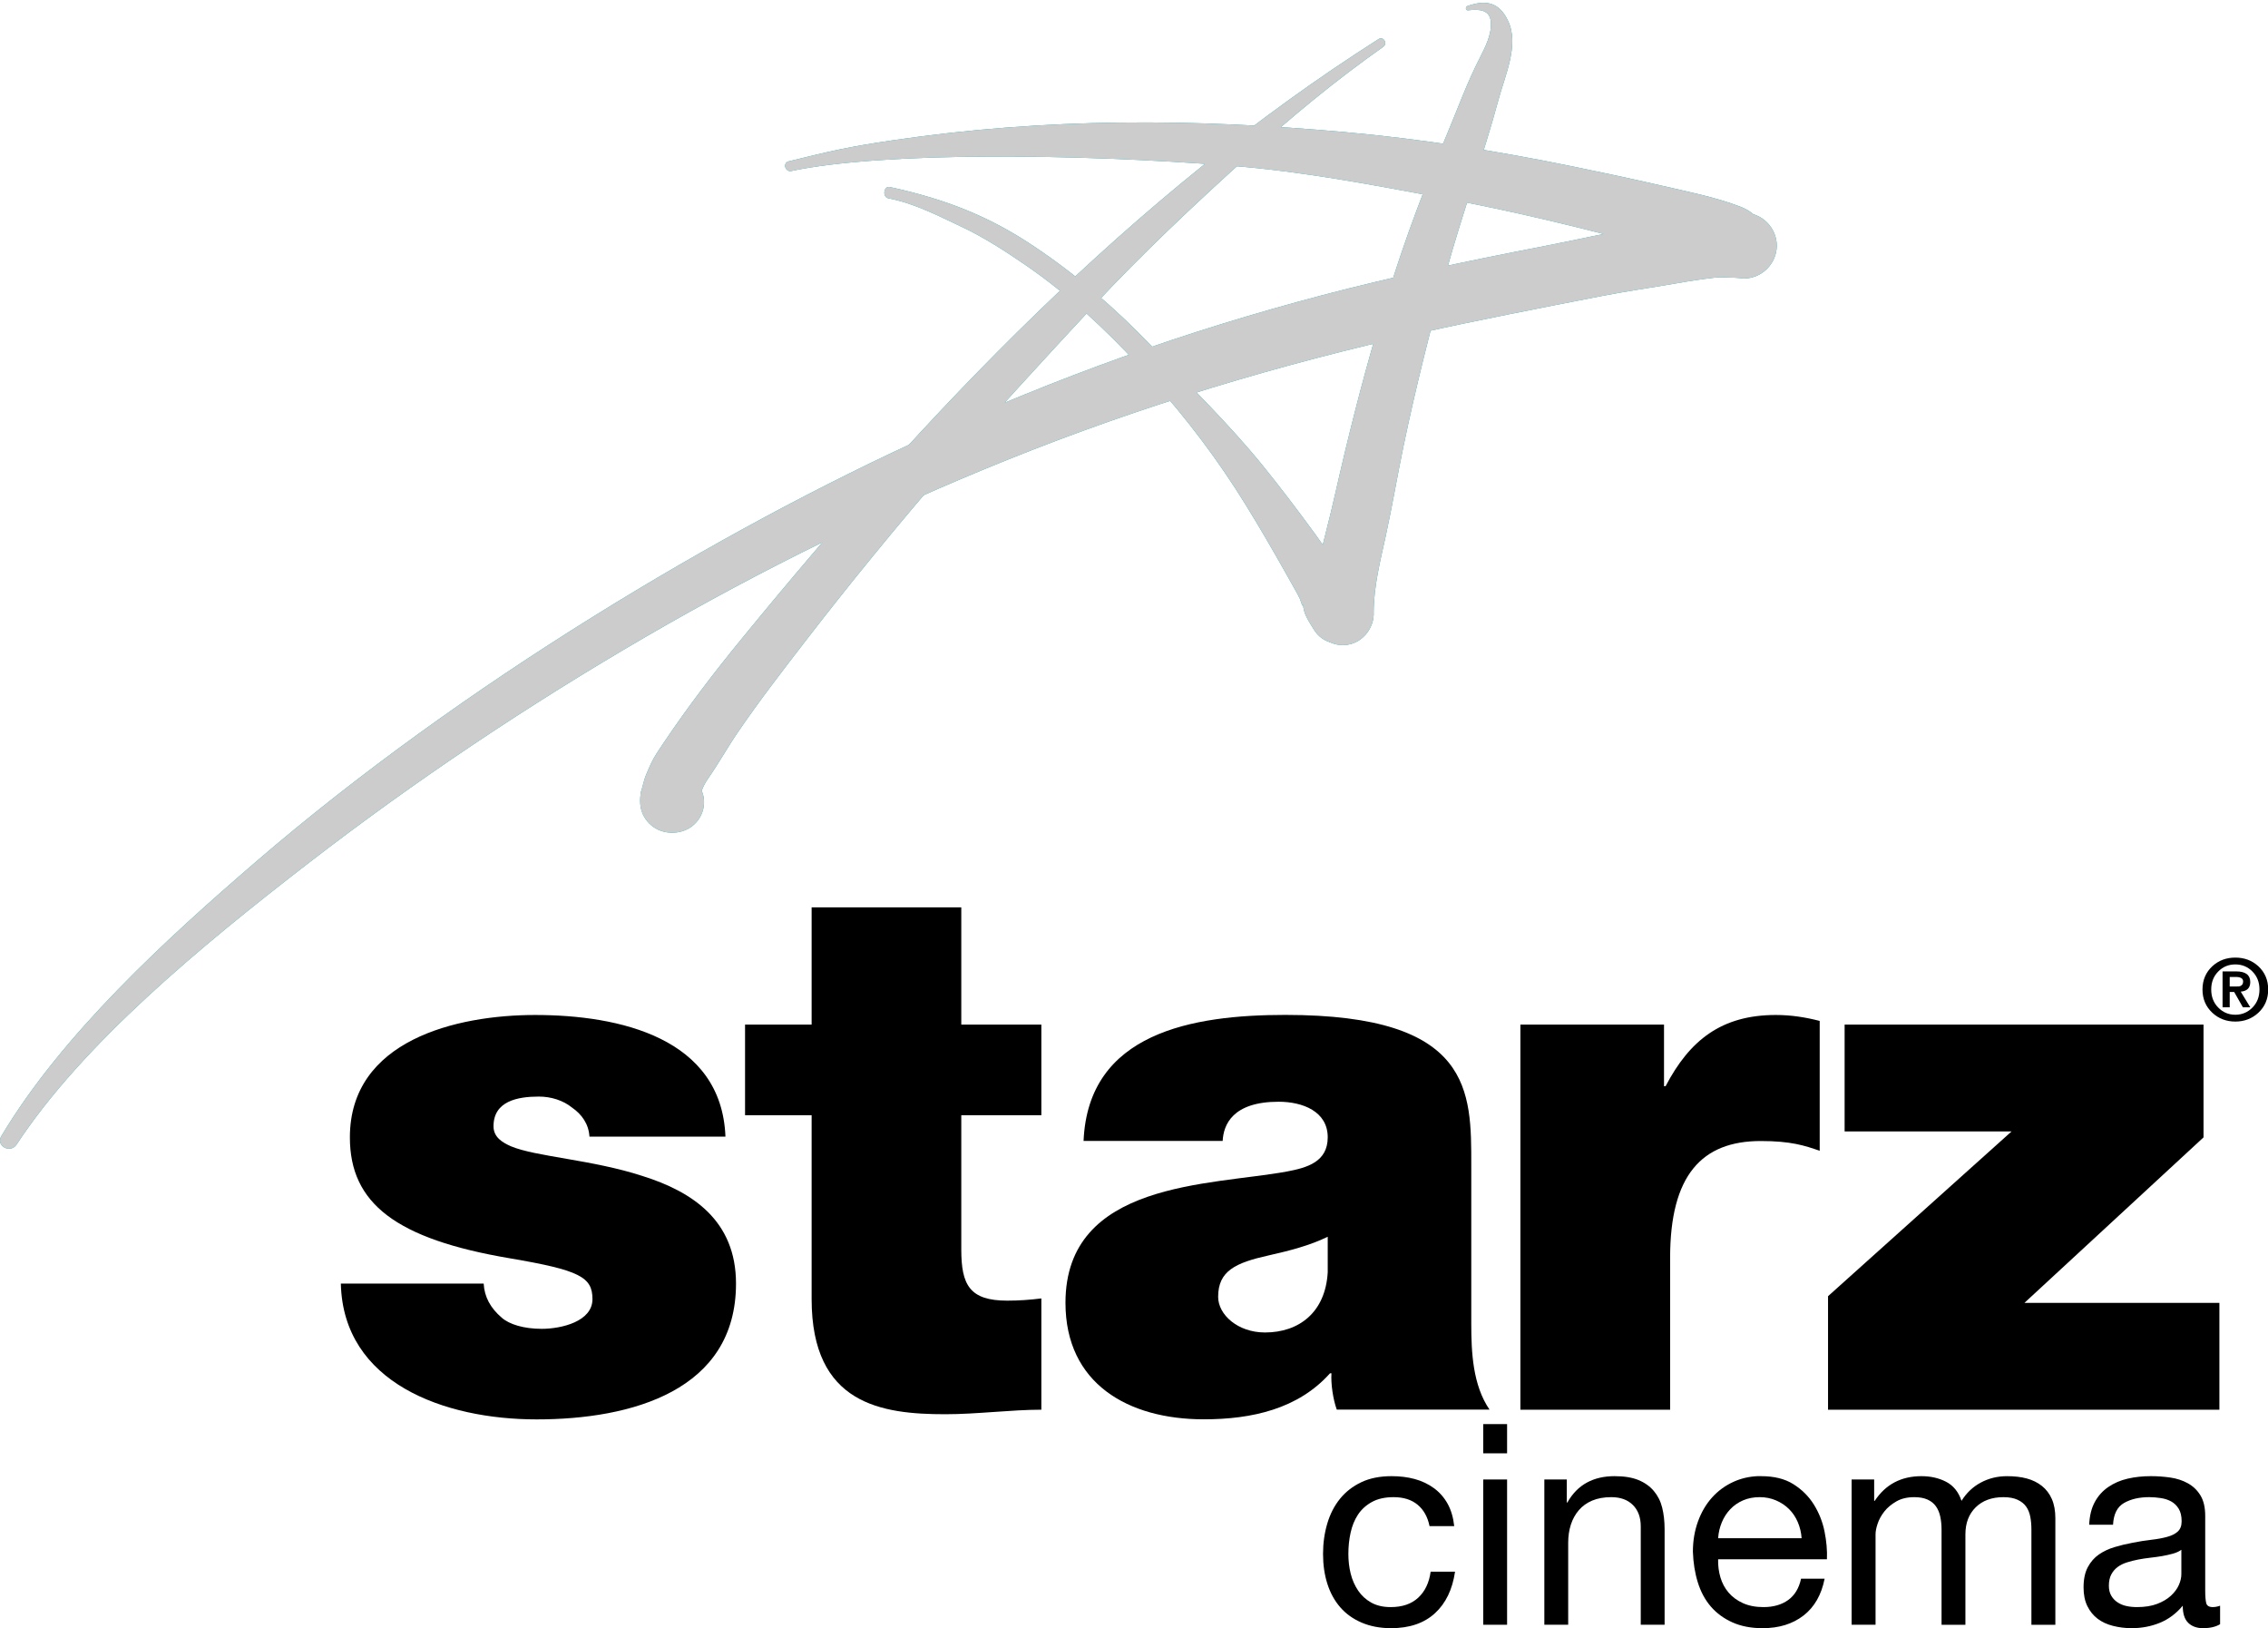
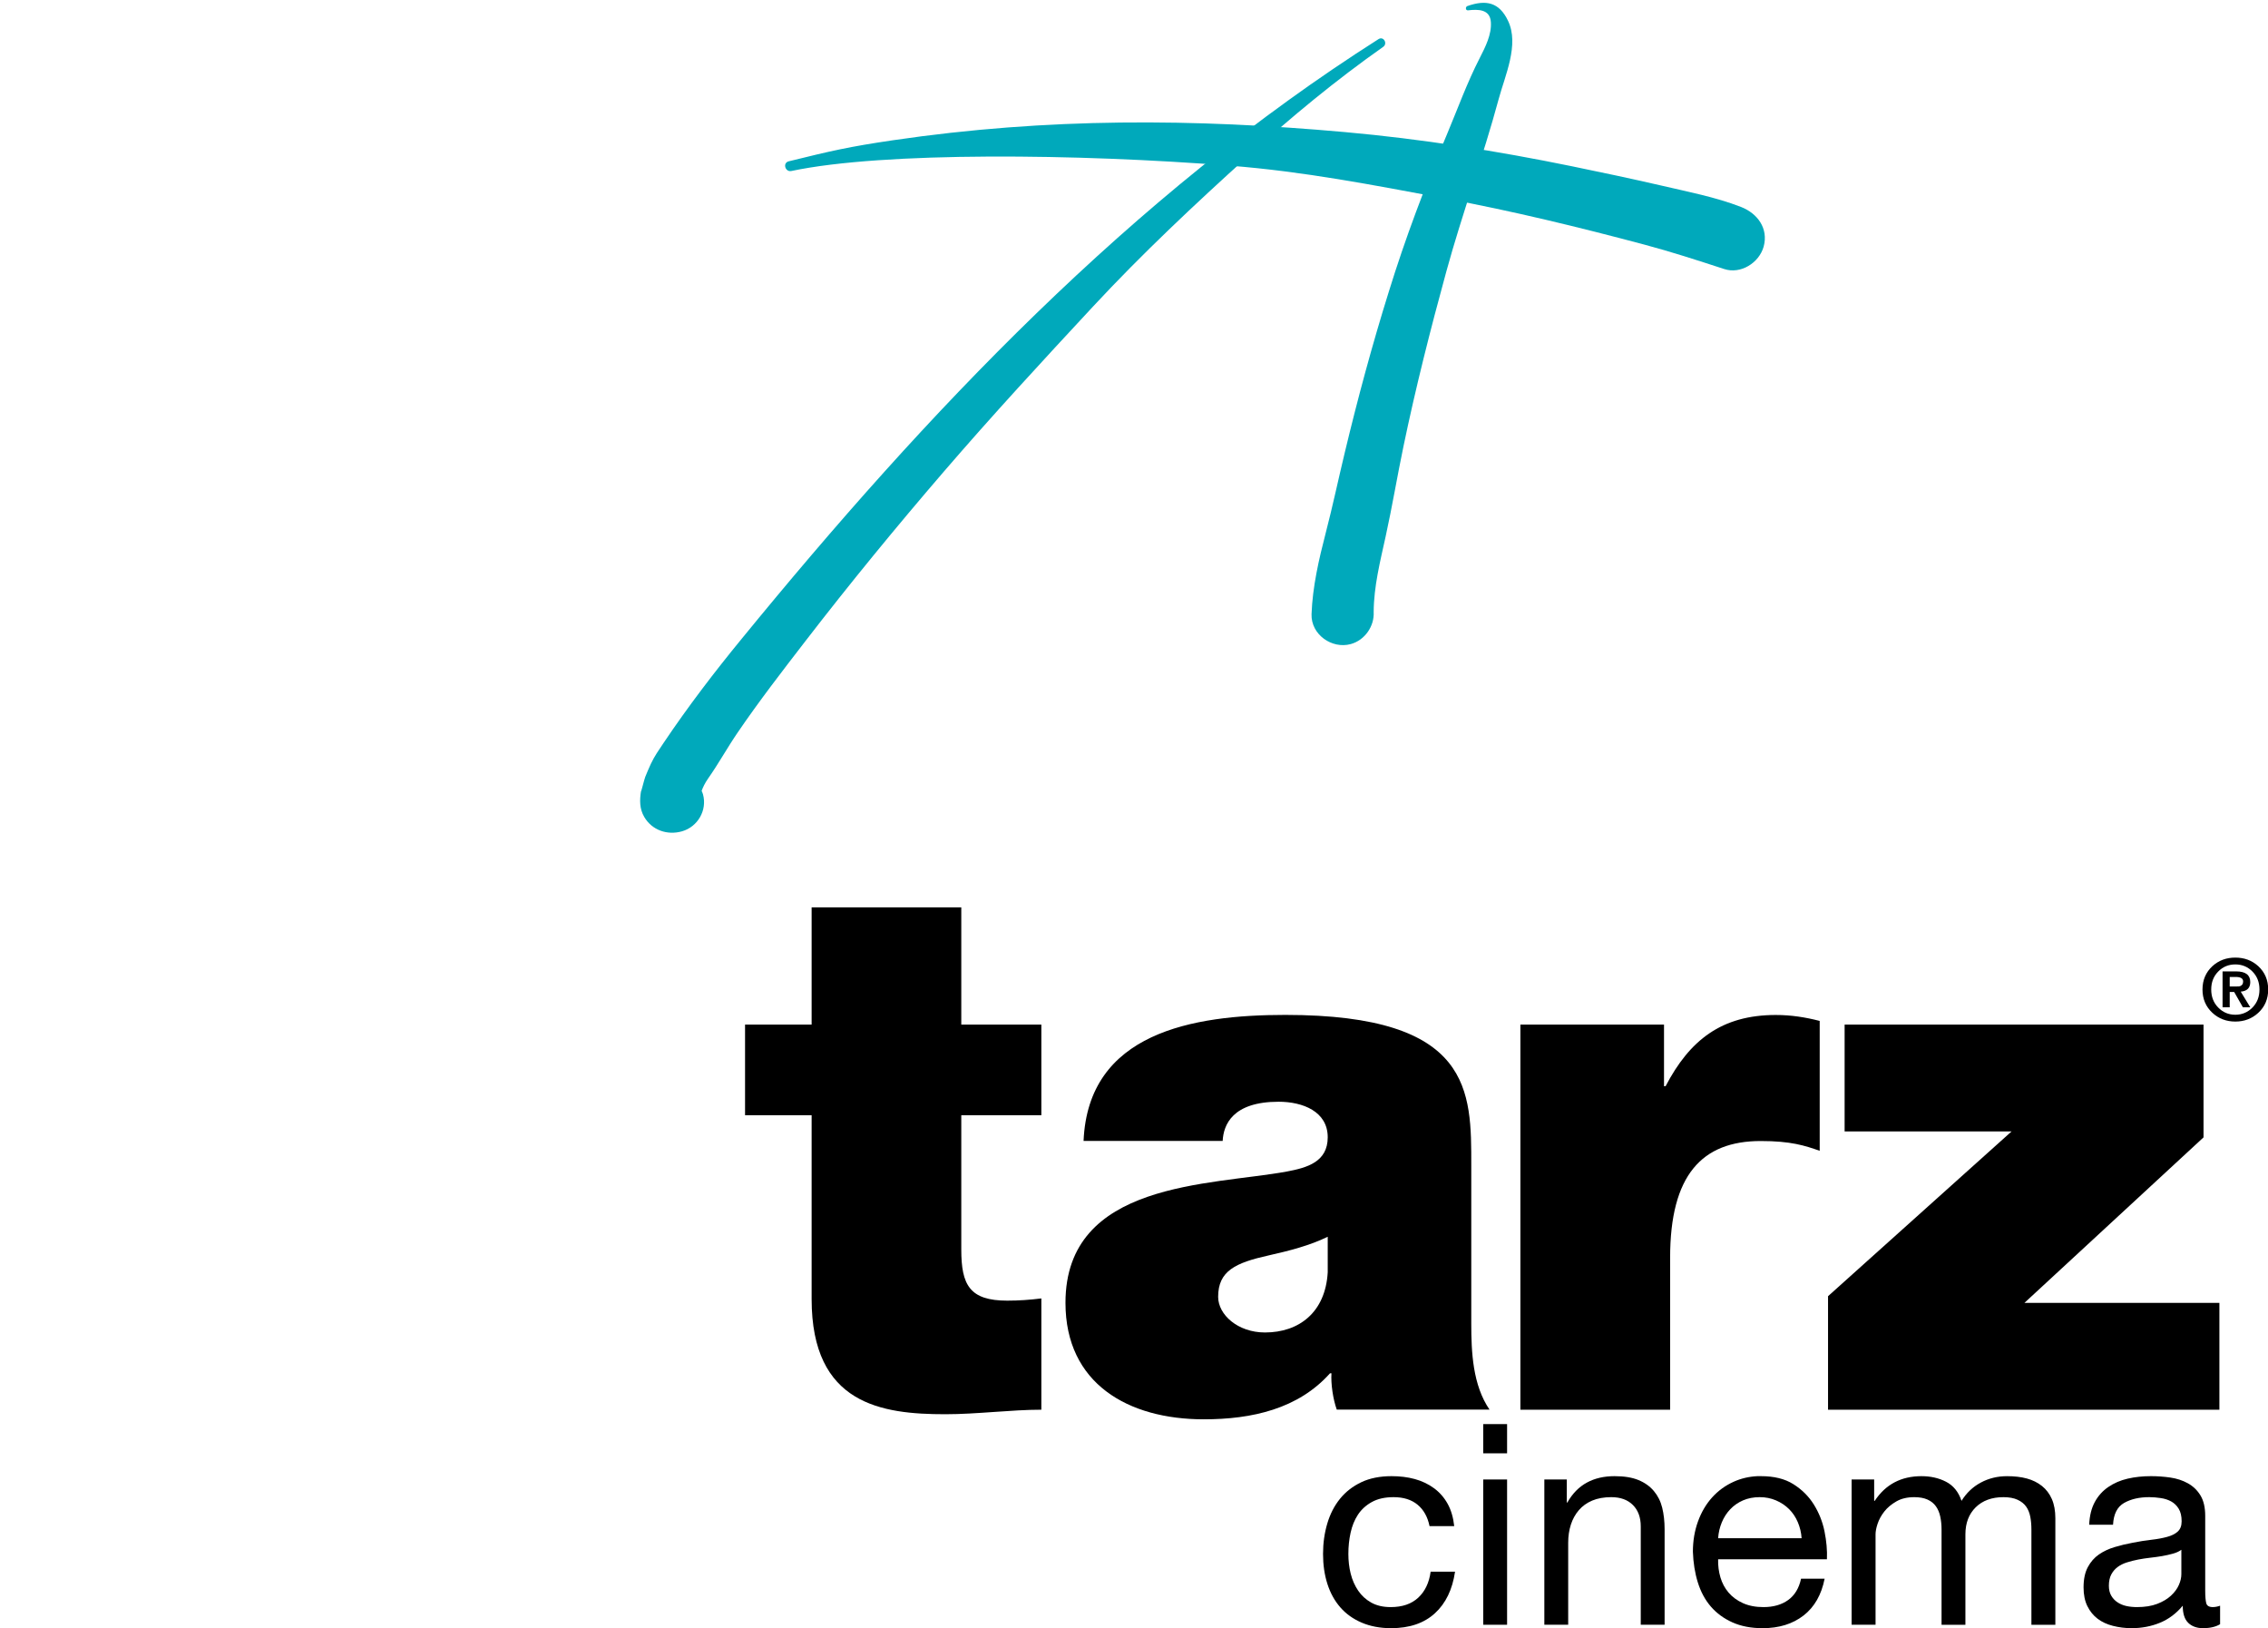
<svg xmlns="http://www.w3.org/2000/svg" xmlns:ns1="http://www.inkscape.org/namespaces/inkscape" xmlns:ns2="http://sodipodi.sourceforge.net/DTD/sodipodi-0.dtd" width="766.708" height="550.248" id="svg2" version="1.1" ns1:version="0.48.4 r9939" ns2:docname="Starz Comedy 2005.svg">
  <defs id="defs4" />
  <ns2:namedview id="base" pagecolor="#ffffff" bordercolor="#666666" borderopacity="1.0" ns1:pageopacity="0.0" ns1:pageshadow="2" ns1:zoom="0.98994949" ns1:cx="689.70845" ns1:cy="105.98114" ns1:document-units="px" ns1:current-layer="layer1" showgrid="false" ns1:window-width="1366" ns1:window-height="706" ns1:window-x="-8" ns1:window-y="-8" ns1:window-maximized="1" fit-margin-top="0" fit-margin-left="0" fit-margin-right="0" fit-margin-bottom="0" />
  <g ns1:label="Layer 1" ns1:groupmode="layer" id="layer1" transform="translate(157.354,-218.377)">
    <g transform="matrix(4.057,0,0,4.057,-174.501,-3564.366)" id="layer1-7" ns1:label="Layer 1">
      <g transform="matrix(6.612,0,0,6.612,-23.7,-5894.939)" id="g2173">
-         <path id="path42054" d="m 11.652,1046.888 c -0.009,-0.159 -0.096,-0.281 -0.219,-0.366 -0.113,-0.092 -0.266,-0.139 -0.419,-0.139 -0.266,0 -0.571,0.056 -0.571,0.374 0,0.14 0.114,0.205 0.219,0.252 0.314,0.132 1.028,0.169 1.657,0.374 0.629,0.197 1.18,0.561 1.18,1.356 0,1.347 -1.313,1.711 -2.513,1.711 -1.163,0 -2.438,-0.458 -2.467,-1.711 l 1.8,0 c 0.009,0.168 0.086,0.309 0.228,0.43 0.096,0.084 0.277,0.14 0.504,0.14 0.249,0 0.639,-0.093 0.639,-0.374 0,-0.279 -0.162,-0.365 -1.038,-0.514 -1.438,-0.243 -2.019,-0.692 -2.019,-1.524 0,-1.224 1.343,-1.542 2.334,-1.542 1.066,0 2.351,0.29 2.399,1.533 l -1.714,0" style="fill:#000000;fill-rule:nonzero;stroke:none" ns1:connector-curvature="0" />
        <path id="path42056" d="m 16.338,1045.476 1.009,0 0,1.142 -1.009,0 0,1.691 c 0,0.448 0.105,0.645 0.58,0.645 0.143,0 0.286,-0.01 0.429,-0.028 l 0,1.402 c -0.382,0 -0.81,0.057 -1.21,0.057 -0.8,0 -1.685,-0.122 -1.685,-1.45 l 0,-2.317 -0.839,0 0,-1.142 0.839,0 0,-1.477 1.886,0 0,1.477" style="fill:#000000;fill-rule:nonzero;stroke:none" ns1:connector-curvature="0" />
        <path id="path42058" d="m 20.956,1048.149 c -0.229,0.112 -0.486,0.177 -0.744,0.235 -0.418,0.093 -0.637,0.195 -0.637,0.522 0,0.225 0.248,0.449 0.59,0.449 0.429,0 0.762,-0.253 0.791,-0.758 l 0,-0.448 z m 1.809,1.094 c 0,0.364 0.019,0.775 0.23,1.084 l -1.925,0 c -0.047,-0.13 -0.076,-0.327 -0.067,-0.458 l -0.018,0 c -0.4,0.448 -0.982,0.58 -1.591,0.58 -0.953,0 -1.743,-0.449 -1.743,-1.468 0,-1.533 1.829,-1.477 2.791,-1.654 0.256,-0.048 0.514,-0.122 0.514,-0.431 0,-0.326 -0.315,-0.448 -0.619,-0.448 -0.58,0 -0.695,0.29 -0.705,0.494 l -1.753,0 c 0.058,-1.364 1.373,-1.588 2.543,-1.588 2.362,0 2.343,0.963 2.343,1.898 l 0,1.991" style="fill:#000000;fill-rule:nonzero;stroke:none" ns1:connector-curvature="0" />
        <path id="path42060" d="m 23.384,1045.476 1.81,0 0,0.776 0.02,0 c 0.303,-0.579 0.704,-0.897 1.389,-0.897 0.191,0 0.372,0.028 0.553,0.075 l 0,1.636 c -0.19,-0.066 -0.362,-0.123 -0.743,-0.123 -0.743,0 -1.142,0.431 -1.142,1.469 l 0,1.916 -1.887,0 0,-4.852" style="fill:#000000;fill-rule:nonzero;stroke:none" ns1:connector-curvature="0" />
        <path id="path42062" d="m 27.261,1048.898 2.313,-2.076 -2.104,0 0,-1.346 4.523,0 0,1.421 -2.257,2.085 2.457,0 0,1.346 -4.932,0 0,-1.43 z" style="fill:#000000;fill-rule:nonzero;stroke:none" ns1:connector-curvature="0" />
        <path id="path42064" d="m 26.167,1035.176 c -0.324,-0.126 -0.677,-0.193 -1.014,-0.272 -0.373,-0.086 -0.747,-0.165 -1.122,-0.242 -0.943,-0.193 -1.897,-0.344 -2.857,-0.43 -1.898,-0.17 -3.741,-0.185 -5.699,0.103 -0.55,0.081 -0.772,0.132 -1.311,0.265 -0.082,0.02 -0.044,0.139 0.033,0.122 1.162,-0.245 3.618,-0.217 5.525,-0.067 0.941,0.074 1.789,0.241 2.719,0.414 0.843,0.157 1.678,0.36 2.507,0.581 0.338,0.09 0.67,0.198 1.004,0.307 0.209,0.069 0.441,-0.078 0.498,-0.283 0.062,-0.229 -0.078,-0.417 -0.283,-0.498" style="fill:#00a9bb;fill-rule:nonzero;stroke:none" ns1:connector-curvature="0" />
-         <path id="path42068" d="m 26.202,1035.241 -0.012,0 c 0,0 0,0 -0.001,0 -0.058,0 -0.171,0.01 -0.062,0.01 -0.032,0 -0.064,10e-4 -0.095,10e-4 -0.123,0 -0.24,0.015 -0.36,0.032 -0.234,0.036 -0.465,0.078 -0.697,0.122 -0.449,0.086 -0.896,0.186 -1.345,0.273 -0.919,0.178 -1.832,0.369 -2.739,0.607 -1.746,0.46 -3.316,1.027 -4.961,1.77 -2.611,1.181 -5.891,3.139 -8.478,5.366 -1.128,0.971 -2.446,2.175 -3.211,3.458 -0.074,0.124 0.109,0.223 0.189,0.111 0.84,-1.279 2.33,-2.506 3.674,-3.544 1.353,-1.045 2.78,-1.998 4.258,-2.857 1.463,-0.849 2.987,-1.597 4.556,-2.229 1.688,-0.68 3.433,-1.204 5.21,-1.6 0.708,-0.158 1.534,-0.318 2.245,-0.457 0.361,-0.071 0.612,-0.103 0.974,-0.166 0.16,-0.029 0.322,-0.053 0.484,-0.072 0.079,-0.01 0.16,0 0.241,0 0.018,0 0.038,0 0.055,0 -0.11,0 0.004,0 0.062,0.01 l 0.001,0 0.012,0 c 0.226,0 0.413,-0.189 0.413,-0.413 0,-0.226 -0.187,-0.414 -0.413,-0.414" style="fill:#00a9bb;fill-rule:nonzero;stroke:none" ns1:connector-curvature="0" />
        <path id="path42072" d="m 21.597,1033.06 c -3.119,1.982 -5.7,4.71 -8.026,7.555 -0.347,0.423 -0.677,0.855 -0.983,1.31 -0.059,0.088 -0.116,0.168 -0.162,0.266 -0.026,0.054 -0.048,0.11 -0.071,0.165 -0.012,0.03 -0.056,0.21 -0.053,0.179 -0.018,0.111 -0.02,0.223 0.041,0.326 0.098,0.167 0.292,0.233 0.476,0.18 0.198,-0.057 0.319,-0.265 0.264,-0.466 -0.004,-0.015 -0.011,-0.029 -0.017,-0.044 0.016,-0.044 0.042,-0.099 0.082,-0.156 0.132,-0.188 0.243,-0.39 0.373,-0.58 0.268,-0.393 0.56,-0.771 0.851,-1.148 0.562,-0.729 1.147,-1.442 1.748,-2.14 0.609,-0.707 1.242,-1.393 1.877,-2.076 0.621,-0.668 1.281,-1.287 1.956,-1.897 0.542,-0.491 1.104,-0.955 1.702,-1.376 0.059,-0.041 0.006,-0.137 -0.058,-0.098 m -9.295,9.475 c 0.003,-0.017 0.006,-0.034 0.009,-0.05 -0.005,0.028 -0.008,0.043 -0.009,0.05" style="fill:#00a9bb;fill-rule:nonzero;stroke:none" ns1:connector-curvature="0" />
        <path id="path42076" d="m 23.228,1032.829 c -0.111,-0.233 -0.276,-0.268 -0.512,-0.185 -0.027,0.01 -0.025,0.057 0.008,0.054 0.128,-0.015 0.277,-0.015 0.288,0.148 0.011,0.156 -0.07,0.315 -0.139,0.45 -0.161,0.313 -0.28,0.644 -0.416,0.968 -0.275,0.649 -0.524,1.307 -0.732,1.981 -0.209,0.669 -0.392,1.347 -0.555,2.028 -0.081,0.336 -0.152,0.674 -0.239,1.008 -0.087,0.336 -0.166,0.677 -0.179,1.025 -0.008,0.256 0.257,0.442 0.495,0.376 0.178,-0.049 0.298,-0.227 0.288,-0.404 0.002,-0.324 0.082,-0.637 0.151,-0.952 0.083,-0.377 0.146,-0.759 0.225,-1.137 0.154,-0.74 0.34,-1.473 0.54,-2.202 0.2,-0.729 0.462,-1.44 0.659,-2.17 0.079,-0.295 0.263,-0.687 0.118,-0.988" style="fill:#00a9bb;fill-rule:nonzero;stroke:none" ns1:connector-curvature="0" />
-         <path id="path42080" d="m 21.42,1040.118 c -0.058,-0.091 -0.115,-0.217 -0.217,-0.266 0.021,0.037 0.014,0.03 -0.02,-0.021 -0.032,-0.042 -0.064,-0.084 -0.094,-0.127 -0.101,-0.142 -0.203,-0.285 -0.305,-0.426 -0.207,-0.283 -0.419,-0.563 -0.64,-0.836 -0.435,-0.537 -0.929,-1.014 -1.406,-1.512 -0.452,-0.472 -0.948,-0.902 -1.492,-1.264 -0.529,-0.353 -1.065,-0.581 -1.808,-0.742 -0.079,-0.017 -0.098,0.126 -0.019,0.142 0.328,0.063 0.627,0.22 0.927,0.361 0.283,0.133 0.554,0.31 0.812,0.487 0.52,0.358 0.985,0.792 1.413,1.253 0.45,0.484 0.858,0.995 1.218,1.55 0.178,0.276 0.346,0.559 0.509,0.844 0.088,0.152 0.172,0.304 0.257,0.455 0.017,0.031 0.034,0.062 0.049,0.093 0.011,0.022 0.041,0.143 0.042,0.063 -0.002,0.123 0.072,0.222 0.132,0.322 0.248,0.411 0.901,0.03 0.642,-0.376" style="fill:#00a9bb;fill-rule:nonzero;stroke:none" ns1:connector-curvature="0" />
-         <path id="path42082" style="fill:#cccccc;fill-rule:nonzero;stroke:none" d="m 21.42,1040.118 c -0.058,-0.091 -0.115,-0.217 -0.217,-0.266 0.021,0.037 0.014,0.03 -0.02,-0.021 -0.032,-0.042 -0.064,-0.084 -0.094,-0.127 -0.101,-0.142 -0.203,-0.285 -0.305,-0.426 -0.207,-0.283 -0.419,-0.563 -0.64,-0.836 -0.435,-0.537 -0.929,-1.014 -1.406,-1.512 -0.452,-0.472 -0.948,-0.902 -1.492,-1.264 -0.529,-0.353 -1.065,-0.581 -1.808,-0.742 -0.079,-0.017 -0.098,0.126 -0.019,0.142 0.328,0.063 0.627,0.22 0.927,0.361 0.283,0.133 0.554,0.31 0.812,0.487 0.52,0.358 0.985,0.792 1.413,1.253 0.45,0.484 0.858,0.995 1.218,1.55 0.178,0.276 0.346,0.559 0.509,0.844 0.088,0.152 0.172,0.304 0.257,0.455 0.017,0.031 0.034,0.062 0.049,0.093 0.011,0.022 0.041,0.143 0.042,0.063 -0.002,0.123 0.072,0.222 0.132,0.322 0.248,0.411 0.901,0.03 0.642,-0.376 m 1.808,-7.289 c -0.111,-0.233 -0.276,-0.268 -0.512,-0.185 -0.027,0.01 -0.025,0.057 0.008,0.054 0.128,-0.015 0.277,-0.015 0.288,0.148 0.011,0.156 -0.07,0.315 -0.139,0.45 -0.161,0.313 -0.28,0.644 -0.416,0.968 -0.275,0.649 -0.524,1.307 -0.732,1.981 -0.209,0.669 -0.392,1.347 -0.555,2.028 -0.081,0.336 -0.152,0.674 -0.239,1.008 -0.087,0.336 -0.166,0.677 -0.179,1.025 -0.008,0.256 0.257,0.442 0.495,0.376 0.178,-0.049 0.298,-0.227 0.288,-0.404 0.002,-0.324 0.082,-0.637 0.151,-0.952 0.083,-0.377 0.146,-0.759 0.225,-1.137 0.154,-0.74 0.34,-1.473 0.54,-2.202 0.2,-0.729 0.462,-1.44 0.659,-2.17 0.079,-0.295 0.263,-0.687 0.118,-0.988 m -1.631,0.231 c -3.119,1.982 -5.7,4.71 -8.026,7.555 -0.347,0.423 -0.677,0.855 -0.983,1.31 -0.059,0.088 -0.116,0.168 -0.162,0.266 -0.026,0.054 -0.048,0.11 -0.071,0.165 -0.012,0.03 -0.056,0.21 -0.053,0.179 -0.018,0.111 -0.02,0.223 0.041,0.326 0.098,0.167 0.292,0.233 0.476,0.18 0.198,-0.057 0.319,-0.265 0.264,-0.466 -0.004,-0.015 -0.011,-0.029 -0.017,-0.044 0.016,-0.044 0.042,-0.099 0.082,-0.156 0.132,-0.188 0.243,-0.39 0.373,-0.58 0.268,-0.393 0.56,-0.771 0.851,-1.148 0.562,-0.729 1.147,-1.442 1.748,-2.14 0.609,-0.707 1.242,-1.393 1.877,-2.076 0.621,-0.668 1.281,-1.287 1.956,-1.897 0.542,-0.491 1.104,-0.955 1.702,-1.376 0.059,-0.041 0.006,-0.137 -0.058,-0.098 m -9.295,9.475 c 0.003,-0.017 0.006,-0.034 0.009,-0.05 -0.005,0.028 -0.008,0.043 -0.009,0.05 m 13.9,-7.294 -0.012,0 c 0,0 0,0 -0.001,0 -0.058,0 -0.171,0.01 -0.062,0.01 -0.032,0 -0.064,10e-4 -0.095,10e-4 -0.123,0 -0.24,0.015 -0.36,0.032 -0.234,0.036 -0.465,0.078 -0.697,0.122 -0.449,0.086 -0.896,0.186 -1.345,0.273 -0.919,0.178 -1.832,0.369 -2.739,0.607 -1.746,0.46 -3.316,1.027 -4.961,1.77 -2.611,1.181 -5.891,3.139 -8.478,5.366 -1.128,0.971 -2.446,2.175 -3.211,3.458 -0.074,0.124 0.109,0.223 0.189,0.111 0.84,-1.279 2.33,-2.506 3.674,-3.544 1.353,-1.045 2.78,-1.998 4.258,-2.857 1.463,-0.849 2.987,-1.597 4.556,-2.229 1.688,-0.68 3.433,-1.204 5.21,-1.6 0.708,-0.158 1.534,-0.318 2.245,-0.457 0.361,-0.071 0.612,-0.103 0.974,-0.166 0.16,-0.029 0.322,-0.053 0.484,-0.072 0.079,-0.01 0.16,0 0.241,0 0.018,0 0.038,0 0.055,0 -0.11,0 0.004,0 0.062,0.01 l 0.001,0 0.012,0 c 0.226,0 0.413,-0.189 0.413,-0.413 0,-0.226 -0.187,-0.414 -0.413,-0.414 m -0.035,-0.073 c -0.324,-0.126 -0.677,-0.193 -1.014,-0.272 -0.373,-0.086 -0.747,-0.165 -1.122,-0.242 -0.943,-0.193 -1.897,-0.344 -2.857,-0.43 -1.898,-0.17 -3.741,-0.185 -5.699,0.103 -0.55,0.081 -0.772,0.132 -1.311,0.265 -0.082,0.02 -0.044,0.139 0.033,0.122 1.162,-0.245 3.618,-0.217 5.525,-0.067 0.941,0.074 1.789,0.241 2.719,0.414 0.843,0.157 1.678,0.36 2.507,0.581 0.338,0.09 0.67,0.198 1.004,0.307 0.209,0.069 0.441,-0.078 0.498,-0.283 0.062,-0.229 -0.078,-0.417 -0.283,-0.498" ns1:connector-curvature="0" />
        <path id="path42084" d="m 31.98,1045.034 c 0,-0.119 0.042,-0.217 0.125,-0.294 0.079,-0.072 0.175,-0.108 0.289,-0.108 0.113,0 0.21,0.036 0.289,0.108 0.083,0.077 0.125,0.175 0.125,0.294 0,0.119 -0.042,0.217 -0.125,0.294 -0.079,0.073 -0.176,0.11 -0.289,0.11 -0.114,0 -0.21,-0.037 -0.289,-0.11 -0.083,-0.077 -0.125,-0.175 -0.125,-0.294 m 0.11,0 c 0,0.091 0.029,0.167 0.088,0.227 0.058,0.06 0.13,0.091 0.216,0.091 0.085,0 0.157,-0.031 0.216,-0.091 0.059,-0.06 0.088,-0.136 0.088,-0.227 0,-0.091 -0.029,-0.166 -0.088,-0.226 -0.059,-0.06 -0.131,-0.09 -0.216,-0.09 -0.086,0 -0.158,0.03 -0.216,0.09 -0.059,0.06 -0.088,0.135 -0.088,0.226 m 0.143,0.224 0,-0.452 0.171,0 c 0.119,0 0.178,0.045 0.178,0.134 0,0.074 -0.04,0.114 -0.12,0.121 l 0.12,0.197 -0.093,0 -0.11,-0.193 -0.056,0 0,0.193 -0.09,0 z m 0.09,-0.382 0,0.12 0.08,0 c 0.028,0 0.049,0 0.062,-0.01 0.018,-0.01 0.027,-0.027 0.027,-0.054 0,-0.037 -0.031,-0.056 -0.093,-0.056 l -0.076,0 z" style="fill:#000000;fill-rule:nonzero;stroke:none" ns1:connector-curvature="0" />
      </g>
    </g>
    <path style="font-size:94.976px;font-style:normal;font-variant:normal;font-weight:normal;font-stretch:normal;text-align:start;line-height:0%;letter-spacing:0px;word-spacing:0px;writing-mode:lr-tb;text-anchor:start;fill:#000000;fill-opacity:1;stroke:none;font-family:HelveticaNeue LT 55 Roman;-inkscape-font-specification:'HelveticaNeue LT 55 Roman,'" d="m 313.094,717.25 c -3.926,5e-5 -7.339,0.67 -10.219,2.031 -2.88,1.361 -5.287,3.22 -7.219,5.594 -1.931,2.374 -3.363,5.177 -4.312,8.375 -0.95,3.198 -1.438,6.61 -1.438,10.281 0,3.673 0.488,7.054 1.469,10.125 0.981,3.071 2.444,5.722 4.375,7.938 1.931,2.215 4.338,3.922 7.219,5.156 2.881,1.235 6.2,1.875 9.938,1.875 6.205,0 11.14,-1.676 14.812,-5.031 3.672,-3.355 5.926,-8.047 6.812,-14.062 l -8.25,0 c -0.506,3.735 -1.907,6.66 -4.188,8.781 -2.28,2.122 -5.388,3.188 -9.312,3.188 -2.597,10e-6 -4.789,-0.518 -6.594,-1.531 -1.805,-1.013 -3.267,-2.353 -4.406,-4.031 -1.139,-1.678 -1.993,-3.597 -2.531,-5.75 -0.538,-2.153 -0.781,-4.376 -0.781,-6.656 -10e-6,-2.468 0.244,-4.844 0.75,-7.156 0.506,-2.312 1.329,-4.352 2.5,-6.125 1.171,-1.773 2.756,-3.205 4.719,-4.281 1.963,-1.076 4.401,-1.625 7.312,-1.625 3.356,4e-5 6.067,0.852 8.125,2.562 2.058,1.71 3.397,4.117 4.031,7.219 l 8.344,0 c -0.317,-2.912 -1.048,-5.411 -2.219,-7.531 -1.171,-2.121 -2.726,-3.888 -4.625,-5.281 -1.899,-1.393 -4.062,-2.429 -6.5,-3.094 -2.438,-0.665 -5.026,-0.969 -7.812,-0.969 z" id="path3079" ns1:connector-curvature="0" />
    <path style="font-size:94.976px;font-style:normal;font-variant:normal;font-weight:normal;font-stretch:normal;text-align:start;line-height:0%;letter-spacing:0px;word-spacing:0px;writing-mode:lr-tb;text-anchor:start;fill:#000000;fill-opacity:1;stroke:none;font-family:HelveticaNeue LT 55 Roman;-inkscape-font-specification:'HelveticaNeue LT 55 Roman,'" d="m 344.062,699.656 0,9.875 8.062,0 0,-9.875 -8.062,0 z m 0,18.719 0,49.094 8.062,0 0,-49.094 -8.062,0 z" id="path3081" ns1:connector-curvature="0" />
    <path style="font-size:94.976px;font-style:normal;font-variant:normal;font-weight:normal;font-stretch:normal;text-align:start;line-height:0%;letter-spacing:0px;word-spacing:0px;writing-mode:lr-tb;text-anchor:start;fill:#000000;fill-opacity:1;stroke:none;font-family:HelveticaNeue LT 55 Roman;-inkscape-font-specification:'HelveticaNeue LT 55 Roman,'" d="m 388.469,717.25 c -3.546,5e-5 -6.653,0.7 -9.344,2.156 -2.691,1.456 -4.915,3.711 -6.625,6.75 l -0.188,0 0,-7.781 -7.594,0 0,49.094 8.062,0 0,-27.719 c -10e-6,-2.216 0.304,-4.257 0.906,-6.125 0.602,-1.868 1.516,-3.513 2.719,-4.906 1.203,-1.393 2.695,-2.458 4.5,-3.219 1.805,-0.76 3.968,-1.156 6.438,-1.156 3.103,4e-5 5.54,0.883 7.312,2.656 1.773,1.773 2.656,4.179 2.656,7.219 l 0,33.25 8.062,0 0,-32.281 c -5e-5,-2.659 -0.274,-5.097 -0.812,-7.281 -0.538,-2.184 -1.483,-4.041 -2.812,-5.625 -1.329,-1.583 -3.065,-2.833 -5.219,-3.719 -2.154,-0.886 -4.834,-1.312 -8.062,-1.312 z" id="path3083" ns1:connector-curvature="0" />
    <path style="font-size:94.976px;font-style:normal;font-variant:normal;font-weight:normal;font-stretch:normal;text-align:start;line-height:0%;letter-spacing:0px;word-spacing:0px;writing-mode:lr-tb;text-anchor:start;fill:#000000;fill-opacity:1;stroke:none;font-family:HelveticaNeue LT 55 Roman;-inkscape-font-specification:'HelveticaNeue LT 55 Roman,'" d="m 436.75,717.25 c -2.877,0.138 -5.534,0.768 -8,1.875 -2.818,1.266 -5.255,3.032 -7.312,5.312 -2.058,2.28 -3.642,4.991 -4.781,8.125 -1.139,3.134 -1.719,6.547 -1.719,10.219 0.126,3.737 0.675,7.179 1.656,10.344 0.982,3.165 2.443,5.907 4.406,8.188 1.963,2.28 4.401,4.046 7.281,5.344 2.88,1.298 6.292,1.969 10.219,1.969 5.573,0 10.171,-1.432 13.844,-4.281 3.672,-2.849 6.049,-6.992 7.125,-12.438 l -7.969,0 c -0.696,3.229 -2.159,5.635 -4.375,7.219 -2.216,1.584 -4.987,2.375 -8.344,2.375 -2.659,10e-6 -4.975,-0.457 -6.938,-1.344 -1.962,-0.887 -3.577,-2.075 -4.844,-3.562 -1.267,-1.488 -2.18,-3.194 -2.75,-5.125 -0.57,-1.931 -0.845,-3.972 -0.781,-6.125 l 36.781,0 c 0.127,-2.976 -0.147,-6.114 -0.812,-9.406 -0.666,-3.293 -1.884,-6.34 -3.625,-9.125 -1.741,-2.785 -4.056,-5.07 -6.938,-6.875 -2.881,-1.805 -6.506,-2.687 -10.875,-2.688 -0.419,10e-6 -0.839,-0.02 -1.25,0 z m 0.781,7.094 c 1.963,4e-5 3.79,0.365 5.5,1.094 1.71,0.729 3.203,1.734 4.438,2.969 1.235,1.235 2.21,2.697 2.938,4.406 0.727,1.709 1.154,3.507 1.281,5.406 l -28.219,0 c 0.126,-1.899 0.553,-3.698 1.25,-5.375 0.697,-1.677 1.641,-3.14 2.844,-4.406 1.203,-1.267 2.634,-2.271 4.312,-3 1.678,-0.728 3.567,-1.094 5.656,-1.094 z" id="path3085" ns1:connector-curvature="0" />
    <path style="font-size:94.976px;font-style:normal;font-variant:normal;font-weight:normal;font-stretch:normal;text-align:start;line-height:0%;letter-spacing:0px;word-spacing:0px;writing-mode:lr-tb;text-anchor:start;fill:#000000;fill-opacity:1;stroke:none;font-family:HelveticaNeue LT 55 Roman;-inkscape-font-specification:'HelveticaNeue LT 55 Roman,'" d="m 492.25,717.25 c -6.9,5e-5 -12.17,2.773 -15.844,8.344 l -0.188,0 0,-7.219 -7.625,0 0,49.094 8.094,0 0,-30.562 c -10e-6,-0.951 0.212,-2.138 0.688,-3.562 0.475,-1.424 1.237,-2.826 2.281,-4.156 1.044,-1.33 2.416,-2.456 4.062,-3.406 1.646,-0.95 3.657,-1.437 6.062,-1.438 1.774,4e-5 3.266,0.274 4.469,0.812 1.203,0.538 2.147,1.3 2.844,2.281 0.697,0.982 1.184,2.139 1.469,3.469 0.285,1.329 0.437,2.791 0.438,4.375 l 0,32.188 8.062,0 0,-30.562 c -4e-5,-3.799 1.158,-6.845 3.469,-9.125 2.311,-2.28 5.449,-3.437 9.375,-3.438 1.963,4e-5 3.546,0.305 4.781,0.875 1.235,0.57 2.21,1.331 2.906,2.312 0.697,0.982 1.153,2.139 1.406,3.469 0.253,1.329 0.375,2.761 0.375,4.281 l 0,32.188 8.094,0 0,-36 c -8e-5,-2.533 -0.396,-4.695 -1.188,-6.5 -0.791,-1.805 -1.919,-3.267 -3.344,-4.406 -1.425,-1.139 -3.131,-1.993 -5.125,-2.531 -1.994,-0.538 -4.218,-0.781 -6.688,-0.781 -3.167,5e-5 -6.121,0.7 -8.844,2.156 -2.723,1.456 -4.885,3.529 -6.531,6.188 -1.013,-3.039 -2.781,-5.203 -5.25,-6.469 -2.47,-1.266 -5.211,-1.875 -8.25,-1.875 z" id="path3087" ns1:connector-curvature="0" />
    <path style="font-size:94.976px;font-style:normal;font-variant:normal;font-weight:normal;font-stretch:normal;text-align:start;line-height:0%;letter-spacing:0px;word-spacing:0px;writing-mode:lr-tb;text-anchor:start;fill:#000000;fill-opacity:1;stroke:none;font-family:HelveticaNeue LT 55 Roman;-inkscape-font-specification:'HelveticaNeue LT 55 Roman,'" d="m 569.719,717.25 c -2.723,5e-5 -5.343,0.274 -7.812,0.844 -2.469,0.57 -4.632,1.515 -6.531,2.812 -1.899,1.298 -3.423,2.973 -4.562,5.062 -1.139,2.09 -1.779,4.648 -1.906,7.688 l 8.062,0 c 0.191,-3.609 1.44,-6.045 3.719,-7.344 2.279,-1.298 5.113,-1.969 8.531,-1.969 1.268,4e-5 2.577,0.122 3.875,0.312 1.298,0.19 2.455,0.555 3.5,1.125 1.045,0.57 1.898,1.393 2.562,2.469 0.665,1.076 1,2.509 1,4.281 -3e-5,1.521 -0.457,2.678 -1.344,3.469 -0.887,0.791 -2.074,1.37 -3.594,1.781 -1.52,0.412 -3.287,0.748 -5.281,0.969 -1.994,0.221 -4.096,0.556 -6.312,1 -2.089,0.379 -4.13,0.867 -6.125,1.469 -1.995,0.602 -3.762,1.424 -5.312,2.5 -1.551,1.076 -2.8,2.508 -3.75,4.281 -0.95,1.773 -1.438,4.057 -1.438,6.844 0,2.469 0.427,4.572 1.281,6.312 0.854,1.741 2.012,3.173 3.469,4.281 1.457,1.108 3.193,1.9 5.188,2.406 1.994,0.506 4.096,0.781 6.312,0.781 3.418,0 6.586,-0.61 9.531,-1.812 2.945,-1.203 5.534,-3.122 7.75,-5.781 -4e-5,2.659 0.609,4.578 1.844,5.781 1.235,1.203 2.911,1.812 5,1.812 2.406,0 4.324,-0.457 5.781,-1.344 l 0,-6.25 c -0.887,0.317 -1.709,0.469 -2.469,0.469 -1.266,10e-6 -1.997,-0.457 -2.219,-1.344 -0.222,-0.887 -0.344,-2.288 -0.344,-4.188 l 0,-25.25 c -4e-5,-2.85 -0.517,-5.165 -1.594,-6.938 -1.076,-1.773 -2.508,-3.143 -4.281,-4.125 -1.773,-0.982 -3.753,-1.622 -5.938,-1.938 -2.184,-0.316 -4.377,-0.469 -6.594,-0.469 z m 10.344,24.875 0,8.25 c -4e-5,1.14 -0.274,2.359 -0.844,3.656 -0.57,1.298 -1.485,2.517 -2.688,3.625 -1.203,1.108 -2.726,2.022 -4.625,2.75 -1.899,0.728 -4.185,1.094 -6.844,1.094 -1.268,10e-6 -2.486,-0.121 -3.625,-0.375 -1.139,-0.254 -2.114,-0.681 -2.969,-1.25 -0.855,-0.569 -1.556,-1.3 -2.094,-2.219 -0.538,-0.919 -0.813,-2.046 -0.812,-3.375 -2e-5,-1.519 0.274,-2.799 0.812,-3.812 0.538,-1.013 1.239,-1.835 2.125,-2.5 0.886,-0.665 1.921,-1.183 3.125,-1.562 1.204,-0.38 2.483,-0.716 3.812,-0.969 1.329,-0.253 2.701,-0.467 4.125,-0.625 1.424,-0.158 2.765,-0.341 4.031,-0.562 1.267,-0.221 2.485,-0.496 3.625,-0.812 1.14,-0.317 2.084,-0.742 2.844,-1.312 z" id="path3089" ns1:connector-curvature="0" />
  </g>
</svg>